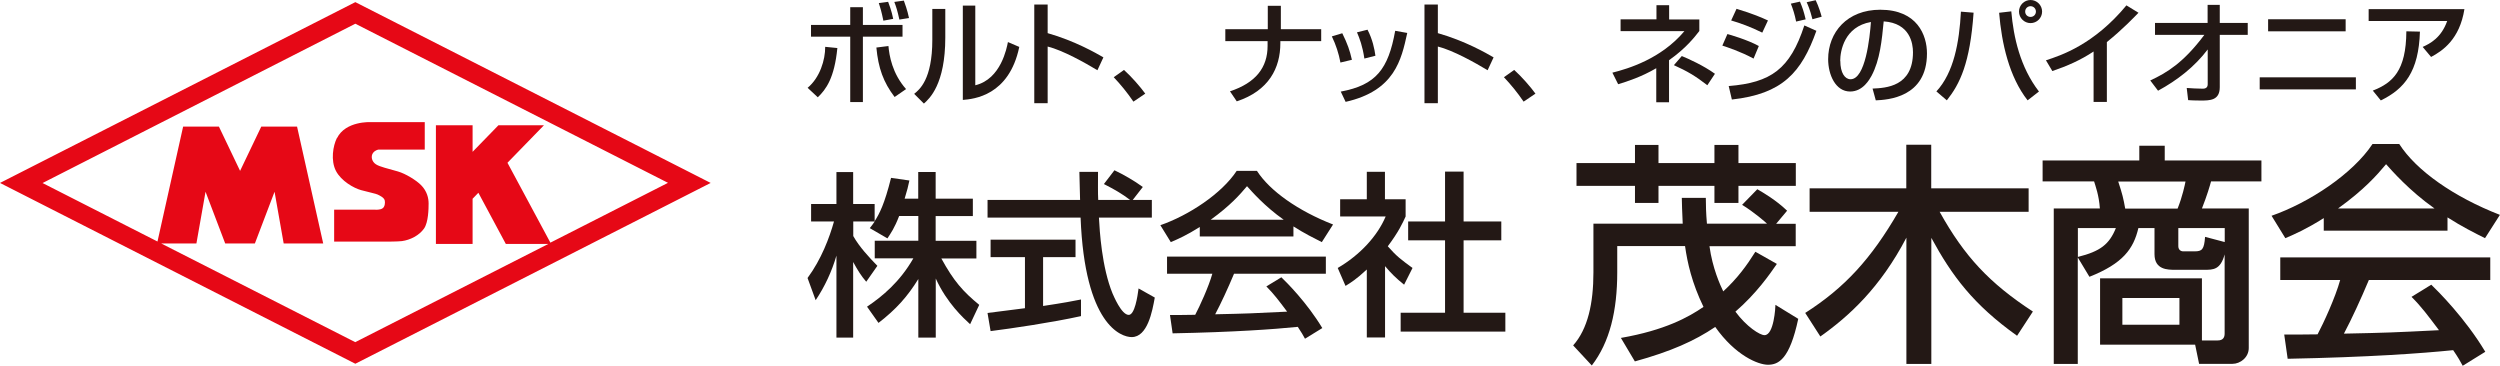
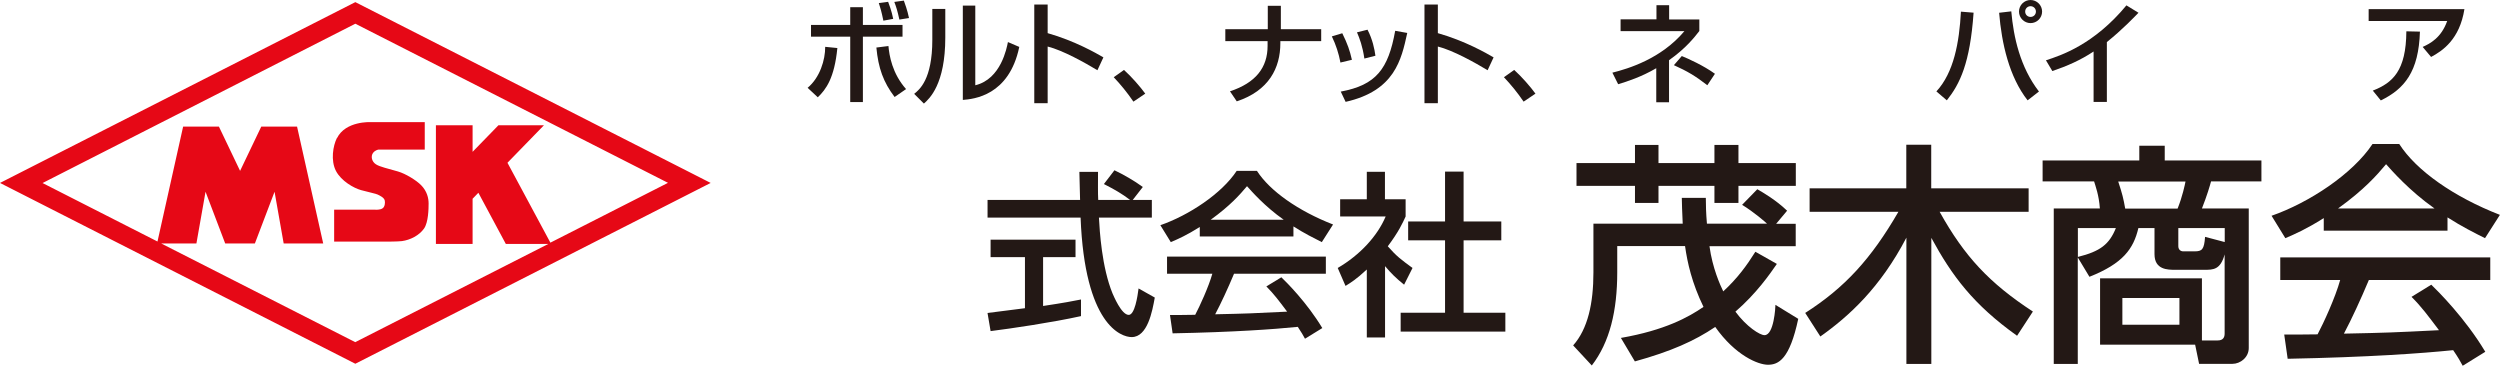
<svg xmlns="http://www.w3.org/2000/svg" id="_レイヤー_2" data-name="レイヤー 2" viewBox="0 0 246.67 36.09">
  <defs>
    <style>
      .cls-1 {
        fill: #231815;
      }

      .cls-2 {
        fill: #e60816;
      }
    </style>
  </defs>
  <path class="cls-2" d="M33.24,13.62c-.38.76-.63,2.21-.09,3.25.52.99,1.75,1.69,2.48,1.89.7.19,1.49.36,1.62.43.23.11.64.3.71.58.05.2.03.63-.22.79-.26.17-.7.13-.7.13h-4.07v3.15h5.15s1.13,0,1.53-.05c.83-.11,1.71-.56,2.19-1.24.43-.62.45-1.96.45-2.47s-.14-1.2-.74-1.81c-.48-.49-1.53-1.13-2.28-1.35-1.01-.3-1.78-.45-2.18-.71-.42-.27-.53-.81-.27-1.14.23-.28.53-.31.53-.31h4.56v-2.71h-5.35s-2.46-.13-3.31,1.58ZM68.45,17.2L35.06.21,0,18.05l35.06,17.84,35.06-17.84-1.67-.85ZM54.31,23.95l-4.24-7.89,3.6-3.7h-4.49l-2.55,2.62v-2.62h-3.62v11.71h3.62v-4.46l.57-.59,2.71,5.05h4.19l-19.05,9.69-19.15-9.74h3.48l.9-5.1c.73,1.92,1.94,5.1,1.94,5.1h2.93s1.21-3.18,1.94-5.1l.9,5.1h3.9l-2.58-11.53h-3.53s-1.3,2.72-2.09,4.37c-.79-1.65-2.09-4.37-2.09-4.37h-3.53l-2.53,11.34-11.34-5.77L35.06,2.34l30.85,15.7-11.6,5.9Z" />
  <g>
    <g>
      <path class="cls-1" d="M79.68,8.67c1.22-1.01,1.75-2.77,1.74-4.05l1.2.12c-.29,2.97-1.12,4.08-1.93,4.86l-1.01-.94ZM85.14.71v1.75h3.91v1.16h-3.91v6.45h-1.25V3.62h-3.87v-1.16h3.87V.71h1.25ZM87.66,4.53c.08.94.37,2.72,1.74,4.26l-1.13.78c-1.11-1.46-1.61-2.85-1.8-4.88l1.2-.15ZM87.16,2.04c-.19-.94-.32-1.34-.45-1.74l.92-.12c.07.18.35.9.5,1.68l-.97.18ZM88.74,1.93c-.2-.89-.3-1.22-.5-1.74l.94-.13c.1.28.35.94.51,1.72l-.95.15Z" />
      <path class="cls-1" d="M93.27,3.7c0,4.62-1.56,6.03-2.11,6.52l-.96-.96c.51-.41,1.79-1.41,1.79-5.32V.88h1.28v2.82ZM96.24,8.41c2.53-.61,3.1-3.7,3.21-4.26l1.12.48c-1.01,4.84-4.52,5.14-5.57,5.23V.55h1.23v7.86Z" />
      <path class="cls-1" d="M103.37.45v2.82c2.67.76,4.76,1.96,5.5,2.39l-.59,1.27c-1.23-.74-3.4-1.96-4.91-2.34v5.59h-1.32V.45h1.32Z" />
      <path class="cls-1" d="M111.84,10.04c-.64-.94-1.28-1.71-1.95-2.42l1.01-.72c.75.67,1.63,1.69,2.1,2.34l-1.17.79Z" />
      <path class="cls-1" d="M125.09,2.88V.57h1.29v2.31h3.98v1.18h-4.03v.2c0,2.45-1.13,4.69-4.3,5.74l-.67-.99c2.54-.84,3.71-2.34,3.71-4.48v-.47h-4.17v-1.18h4.19Z" />
      <path class="cls-1" d="M132.26,6.18c-.17-.91-.44-1.74-.85-2.59l1.03-.31c.52,1.06.74,1.69.95,2.62l-1.13.27ZM132.28,9.04c3.5-.65,4.7-2.22,5.38-6l1.19.21c-.58,2.67-1.25,5.71-6.08,6.8l-.48-1.01ZM134.62,5.78c-.18-1.23-.47-1.99-.73-2.59l1.04-.26c.5.96.69,1.91.78,2.57l-1.1.28Z" />
      <path class="cls-1" d="M141.87.45v2.82c2.67.76,4.76,1.96,5.5,2.39l-.59,1.27c-1.23-.74-3.4-1.96-4.91-2.34v5.59h-1.32V.45h1.32Z" />
      <path class="cls-1" d="M150.34,10.04c-.64-.94-1.28-1.71-1.95-2.42l1.01-.72c.75.67,1.63,1.69,2.1,2.34l-1.17.79Z" />
      <path class="cls-1" d="M164.67,10.09h-1.25v-3.36c-1.45.85-2.86,1.31-3.76,1.58l-.57-1.14c1.56-.39,4.81-1.36,7.11-4.1h-6.3v-1.16h3.54V.51h1.25v1.41h2.98v1.14c-.48.62-1.33,1.71-2.99,2.88v4.15ZM168.46,8.41c-1.19-.92-1.97-1.38-3.3-1.98l.78-.9c.62.25,2.15.94,3.27,1.75l-.75,1.13Z" />
-       <path class="cls-1" d="M173.02,5.78c-1.29-.7-2.62-1.13-3.08-1.28l.5-1.14c.17.04,1.98.56,3.1,1.18l-.52,1.24ZM170.57,8.49c4.16-.34,6.05-1.66,7.46-5.98l1.19.53c-1.47,4.13-3.36,6.23-8.34,6.78l-.31-1.32ZM173.88,3.22c-1.17-.58-2.21-.95-3.07-1.2l.53-1.15c1.66.5,2.49.87,3.1,1.15l-.56,1.2ZM177.22,2.13c-.15-.75-.3-1.19-.52-1.77l.9-.2c.27.66.37.95.56,1.75l-.95.22ZM178.83,1.9c-.25-.99-.46-1.44-.57-1.68l.89-.2c.31.64.52,1.36.59,1.63l-.91.25Z" />
-       <path class="cls-1" d="M184.76,8.74c1.31-.06,3.99-.18,3.99-3.59,0-.87-.3-2.87-2.89-3.04-.18,1.83-.36,3.8-1.2,5.37-.19.34-.84,1.55-2.11,1.55-1.44,0-2.17-1.65-2.17-3.19,0-2.65,1.87-4.88,5.14-4.88,3.65,0,4.61,2.51,4.61,4.31,0,4.37-3.91,4.58-5.05,4.63l-.32-1.17ZM181.58,6.01c0,1.19.46,1.81,1.01,1.81,1.47,0,1.9-4.11,2.01-5.65-2.63.46-3.03,2.87-3.03,3.84Z" />
      <path class="cls-1" d="M191.06,9.02c1.72-1.86,2.26-4.84,2.42-7.87l1.25.1c-.35,4.99-1.35,7.03-2.64,8.65l-1.03-.88ZM198.45,1.12c.22,2.54.87,5.5,2.73,7.91l-1.12.87c-1.82-2.32-2.56-5.61-2.81-8.64l1.2-.14ZM201.49,1.14c0,.64-.52,1.14-1.14,1.14s-1.14-.51-1.14-1.14.52-1.14,1.14-1.14,1.14.51,1.14,1.14ZM199.82,1.14c0,.3.23.53.53.53s.53-.23.53-.53-.24-.53-.53-.53-.53.23-.53.53Z" />
      <path class="cls-1" d="M207.88,10.06h-1.31v-4.98c-1.25.84-2.64,1.45-4.07,1.93l-.63-1.06c1.49-.48,4.75-1.56,7.94-5.42l1.19.73c-.43.44-1.6,1.67-3.12,2.89v5.92Z" />
-       <path class="cls-1" d="M212.16,7.94c1.65-.77,3.27-1.74,5.34-4.5h-4.87v-1.18h5.19V.48h1.2v1.78h2.76v1.18h-2.76v5.16c0,1.32-.98,1.32-1.89,1.32-.56,0-.94-.02-1.23-.04l-.14-1.2c.46.03,1.06.07,1.56.07.13,0,.51,0,.51-.43v-3.44c-1.3,1.72-3.02,3.05-4.9,4.07l-.76-1Z" />
-       <path class="cls-1" d="M232.45,7.63v1.19h-9.49v-1.19h9.49ZM231.44,1.9v1.19h-7.65v-1.19h7.65Z" />
      <path class="cls-1" d="M243.16.9c-.47,2.97-2.14,4.11-3.29,4.72l-.83-.99c.74-.33,1.84-.91,2.42-2.56h-7.75V.9h9.44ZM234.12,8.94c1.96-.76,3.29-1.96,3.31-5.85l1.34.03c-.12,3.95-1.52,5.65-3.86,6.79l-.79-.97Z" />
    </g>
    <g>
-       <path class="cls-1" d="M88.71,21.33c-.45,1.17-.82,1.69-1.15,2.19l-1.74-1.01c.14-.17.33-.42.49-.66h-2.12v1.44c.59,1.06,1.58,2.12,2.38,2.94l-1.1,1.57c-.52-.61-.83-1.11-1.29-1.95v7.46h-1.65v-8.09c-.45,1.55-1.15,3.06-2.05,4.4l-.8-2.19c1.37-1.86,2.16-3.98,2.61-5.58h-2.26v-1.72h2.5v-3.15h1.65v3.15h2.12v1.7c.49-.77.97-1.69,1.62-4.28l1.81.26c-.1.49-.24,1.06-.47,1.79h1.34v-2.63h1.72v2.63h3.67v1.72h-3.67v2.44h4.02v1.74h-3.46c1.22,2.23,2.14,3.27,3.74,4.58l-.9,1.91c-.64-.59-2.28-2.07-3.39-4.51v5.83h-1.72v-5.78c-1.06,1.72-2.19,2.99-3.93,4.33l-1.13-1.6c1.53-1.03,3.24-2.45,4.57-4.77h-3.81v-1.74h4.3v-2.44h-1.9Z" />
      <path class="cls-1" d="M111.77,19.73h1.88v1.74h-5.22c.07,1.32.28,4.89,1.34,7.48.09.19.87,2.12,1.6,2.12.59,0,.87-1.81.97-2.61l1.6.9c-.24,1.34-.71,3.9-2.28,3.9-1.04,0-4.63-1.2-5.04-11.79h-9.18v-1.74h9.13c0-.38-.05-2.31-.07-2.77h1.84c0,1.08-.02,2.07.02,2.77h3.15c-.83-.63-1.55-1.04-2.59-1.57l1.04-1.36c.89.42,1.97,1.04,2.8,1.65l-.99,1.27ZM97.44,30.88c.94-.12,3.29-.42,3.69-.47v-5.04h-3.39v-1.72h8.38v1.72h-3.2v4.82c2-.3,3.06-.5,3.74-.64v1.64c-2.84.63-6.87,1.22-8.92,1.48l-.3-1.77Z" />
      <path class="cls-1" d="M118.39,22.39c-1.32.83-2.12,1.18-2.87,1.5l-1.03-1.67c2.8-.97,6.05-3.11,7.53-5.36h2c1.27,1.98,4.07,3.95,7.51,5.29l-1.11,1.74c-.73-.37-1.74-.87-2.8-1.55v.99h-9.24v-.94ZM128.76,33.42c-.21-.38-.31-.57-.71-1.17-2.38.24-6.28.52-12.35.64l-.26-1.81c.37,0,1.95,0,2.49-.02.45-.85,1.32-2.75,1.69-4.05h-4.47v-1.69h15.67v1.69h-9.06c-.59,1.41-1.27,2.89-1.86,4,3.25-.07,3.62-.09,7.1-.26-.85-1.13-1.29-1.72-2.05-2.49l1.48-.9c.54.52,2.52,2.49,4.04,5.01l-1.69,1.04ZM126.66,21.68c-1.88-1.32-3.2-2.84-3.62-3.31-.7.83-1.63,1.9-3.58,3.31h7.2Z" />
      <path class="cls-1" d="M136.65,33.3h-1.79v-6.71c-1.04.97-1.57,1.29-2.1,1.62l-.77-1.77c2.23-1.3,3.93-3.18,4.73-5.08h-4.49v-1.7h2.63v-2.71h1.79v2.71h2.04v1.7c-.3.66-.7,1.53-1.76,2.94.89,1.01,1.3,1.3,2.44,2.14l-.83,1.65c-.82-.66-1.29-1.13-1.88-1.83v7.04ZM142.58,16.93h1.83v4.92h3.72v1.86h-3.72v7.15h4.12v1.86h-10.33v-1.86h4.38v-7.15h-3.64v-1.86h3.64v-4.92Z" />
      <path class="cls-1" d="M159.94,33.34c4.35-.76,6.67-2.05,8.14-3.06-1.15-2.37-1.59-4.37-1.82-6h-6.69v2.58c0,3.82-.74,6.9-2.51,9.2l-1.84-1.98c1.45-1.63,2-4.16,2-7.2v-4.81h8.81c-.07-1.31-.07-1.91-.09-2.55h2.37c0,.69.02,1.52.11,2.55h5.93c-.14-.14-1.27-1.13-2.46-1.86l1.5-1.54c.55.32,1.84,1.06,2.94,2.12l-1.08,1.29h1.93v2.21h-8.51c.3,2.18,1.06,3.84,1.36,4.46,1.4-1.29,2.32-2.55,3.17-3.91l2.12,1.2c-.71,1.03-2.02,2.92-4.09,4.71,1.1,1.49,2.41,2.32,2.87,2.32.94,0,1.08-2.78,1.08-2.99l2.25,1.38c-.85,4-1.95,4.53-2.99,4.53-.97,0-3.22-.92-5.2-3.73-2.05,1.38-4.35,2.41-7.93,3.4l-1.38-2.32ZM161.32,14.3h2.32v1.79h5.52v-1.79h2.37v1.79h5.66v2.25h-5.66v1.68h-2.37v-1.68h-5.52v1.68h-2.32v-1.68h-5.77v-2.25h5.77v-1.79Z" />
      <path class="cls-1" d="M178.11,30.88c3.89-2.48,6.51-5.33,9.2-9.98h-8.76v-2.32h9.54v-4.3h2.46v4.3h9.61v2.32h-8.78c2.46,4.42,4.92,7.04,9.2,9.84l-1.56,2.39c-4.32-3.08-6.42-5.91-8.46-9.66v12.44h-2.46v-12.46c-2.58,4.94-5.66,7.75-8.49,9.75l-1.49-2.32Z" />
      <path class="cls-1" d="M217.27,33.59h1.56c.51,0,.67-.3.67-.67v-7.82c-.41,1.52-1.13,1.52-1.98,1.52h-2.92c-.71,0-2.02,0-2.02-1.54v-2.58h-1.59c-.48,2.05-1.52,3.5-4.83,4.81l-1.15-1.91v10.51h-2.37v-15.34h4.55c-.09-1.33-.44-2.23-.57-2.67h-5.08v-2.07h9.54v-1.45h2.51v1.45h9.54v2.07h-4.97c-.12.44-.39,1.38-.9,2.67h4.62v13.77c0,.92-.83,1.56-1.61,1.56h-3.29l-.39-1.89h-9.38v-6.55h10.05v6.12ZM205.02,22.5v2.85c2.21-.55,3.1-1.24,3.75-2.85h-3.75ZM209,17.91c.41,1.24.51,1.66.69,2.67h5.17c.48-1.2.71-2.32.78-2.67h-6.65ZM209.41,29.4v2.64h5.63v-2.64h-5.63ZM219.51,23.88v-1.38h-4.58v1.79c0,.32.21.51.48.51h1.13c.73,0,.94-.18,1.03-1.43l1.93.51Z" />
      <path class="cls-1" d="M229.28,21.52c-1.75,1.1-2.81,1.56-3.79,1.98l-1.36-2.21c3.7-1.29,8-4.12,9.96-7.08h2.64c1.68,2.62,5.38,5.22,9.93,6.99l-1.47,2.3c-.96-.48-2.3-1.15-3.7-2.05v1.31h-12.21v-1.24ZM242.99,36.09c-.28-.51-.41-.76-.94-1.54-3.15.32-8.3.69-16.33.85l-.34-2.39c.48,0,2.58,0,3.29-.02.6-1.13,1.75-3.63,2.23-5.36h-5.91v-2.23h20.72v2.23h-11.98c-.78,1.86-1.68,3.82-2.46,5.29,4.3-.09,4.78-.11,9.38-.34-1.13-1.49-1.7-2.28-2.71-3.29l1.95-1.2c.71.69,3.33,3.29,5.33,6.62l-2.23,1.38ZM240.21,20.57c-2.48-1.75-4.23-3.75-4.78-4.37-.92,1.1-2.16,2.51-4.74,4.37h9.52Z" />
    </g>
  </g>
</svg>